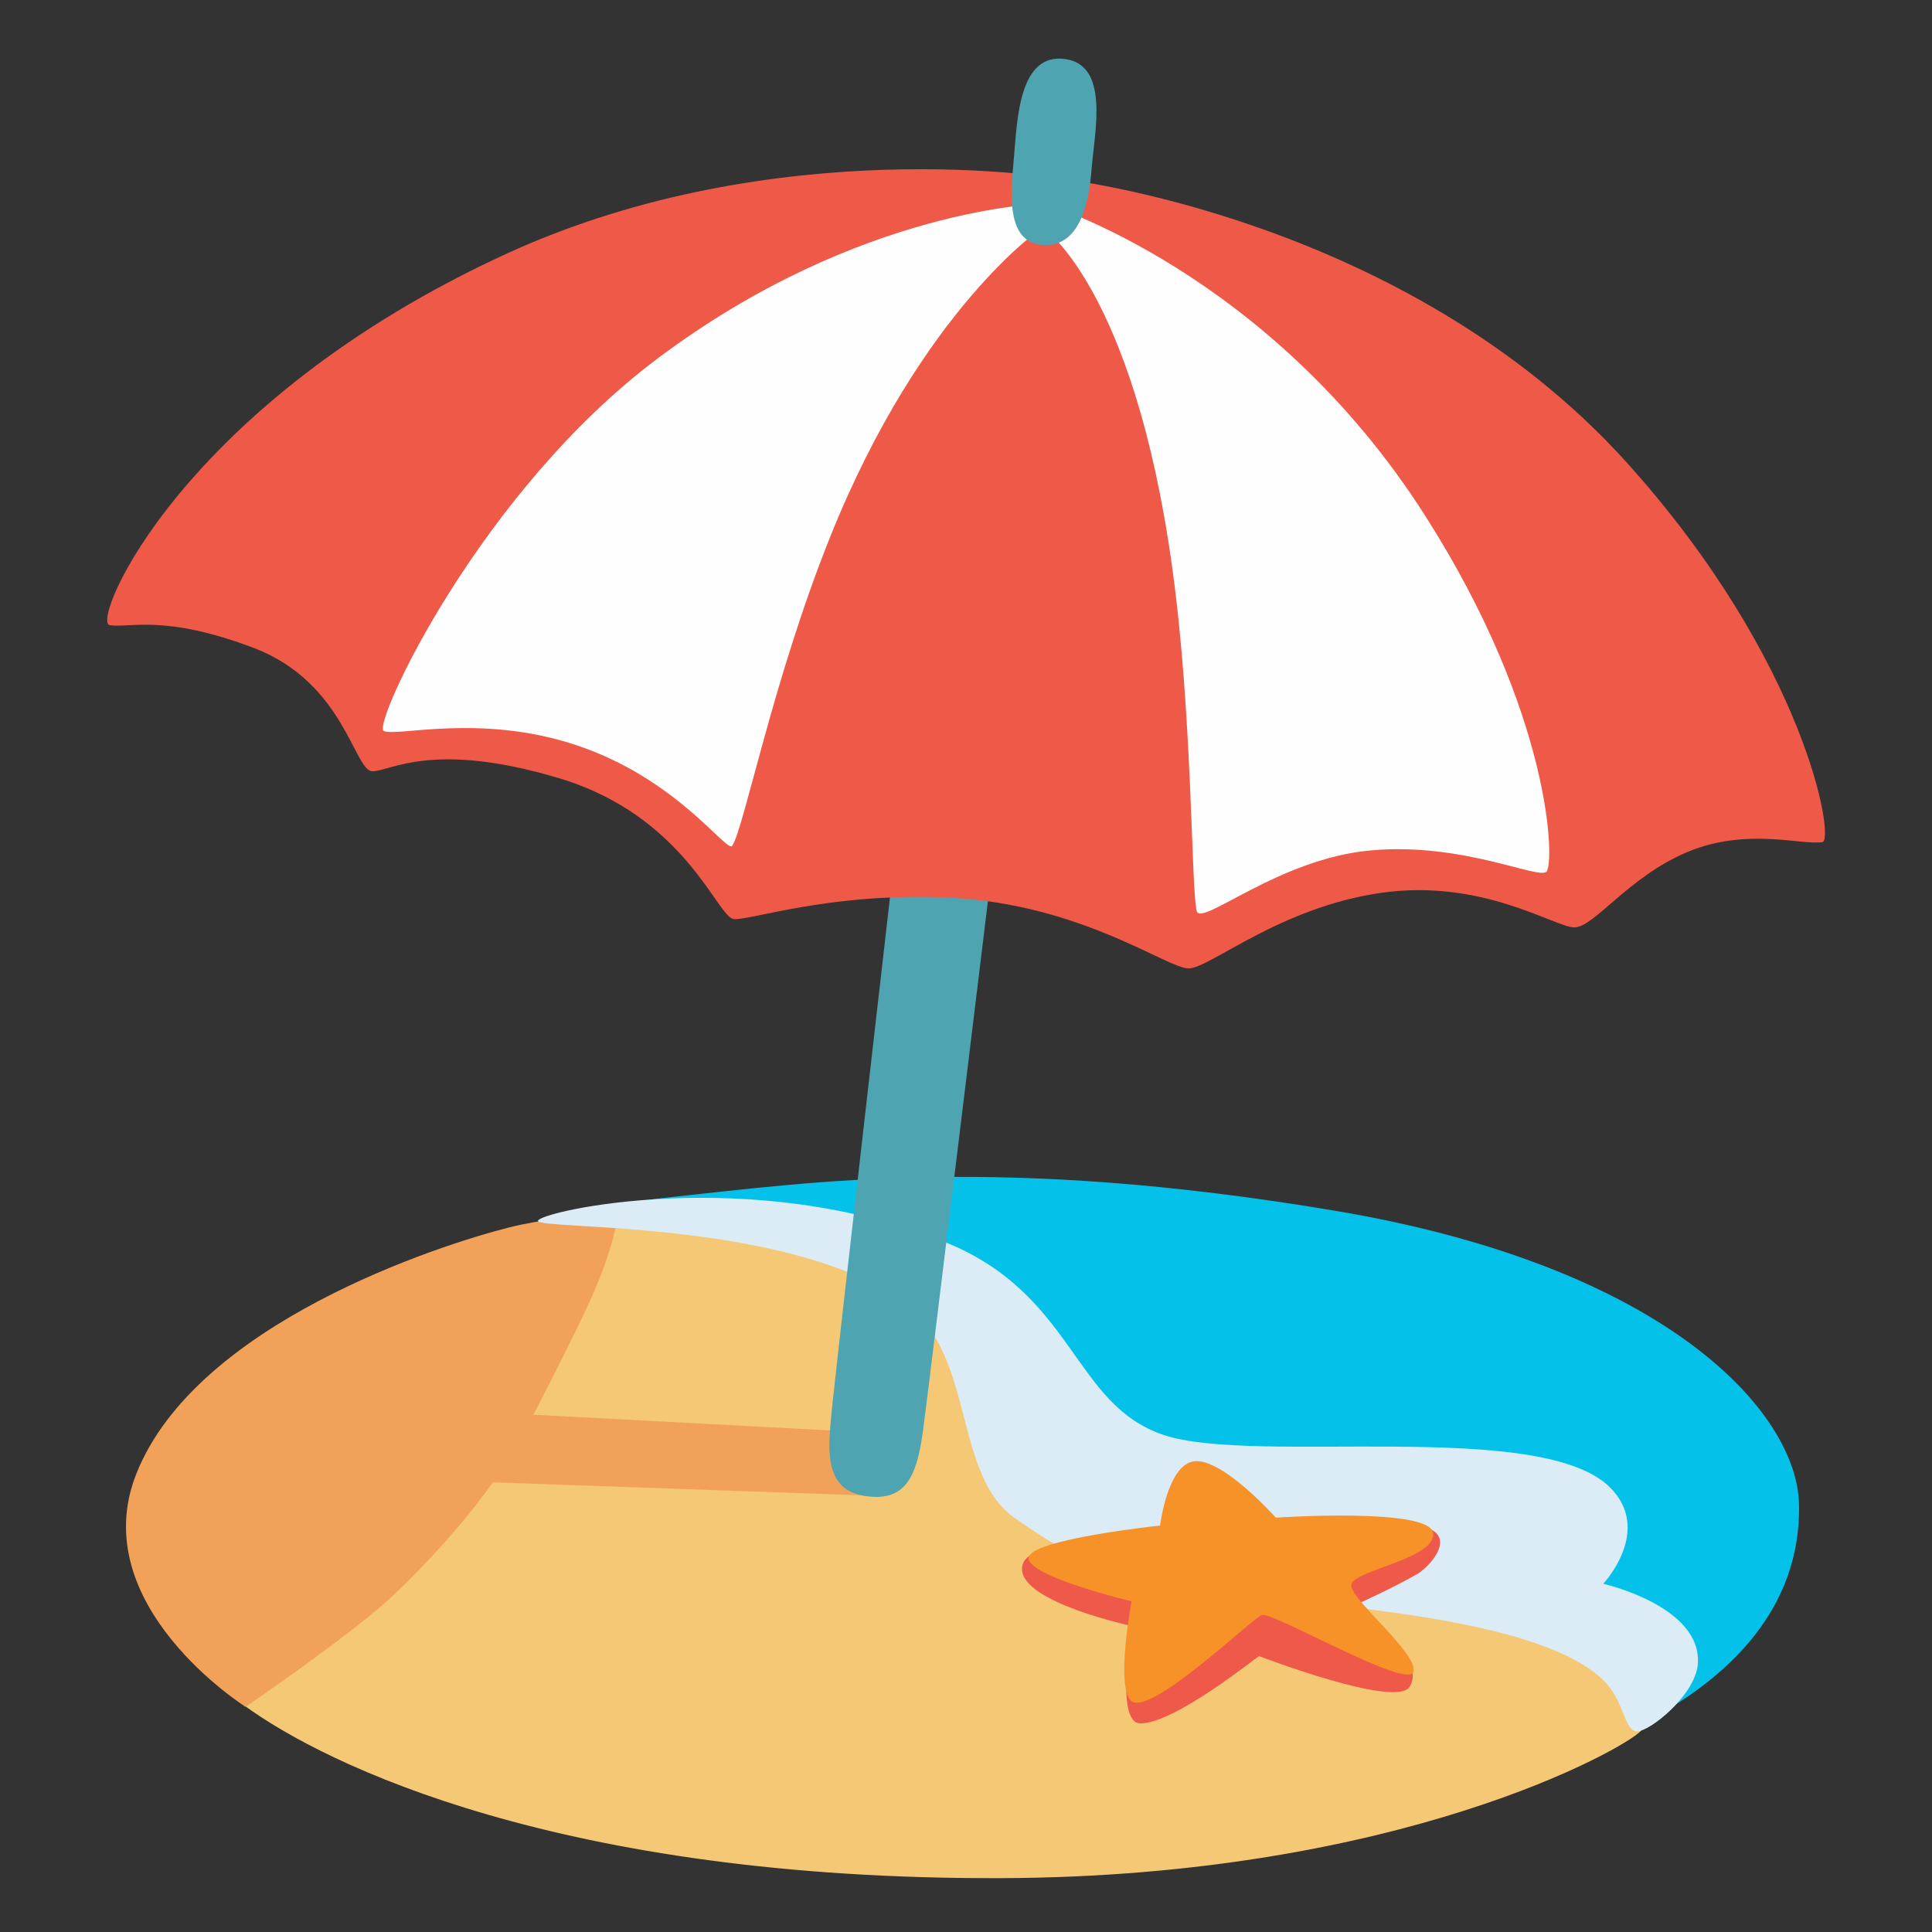
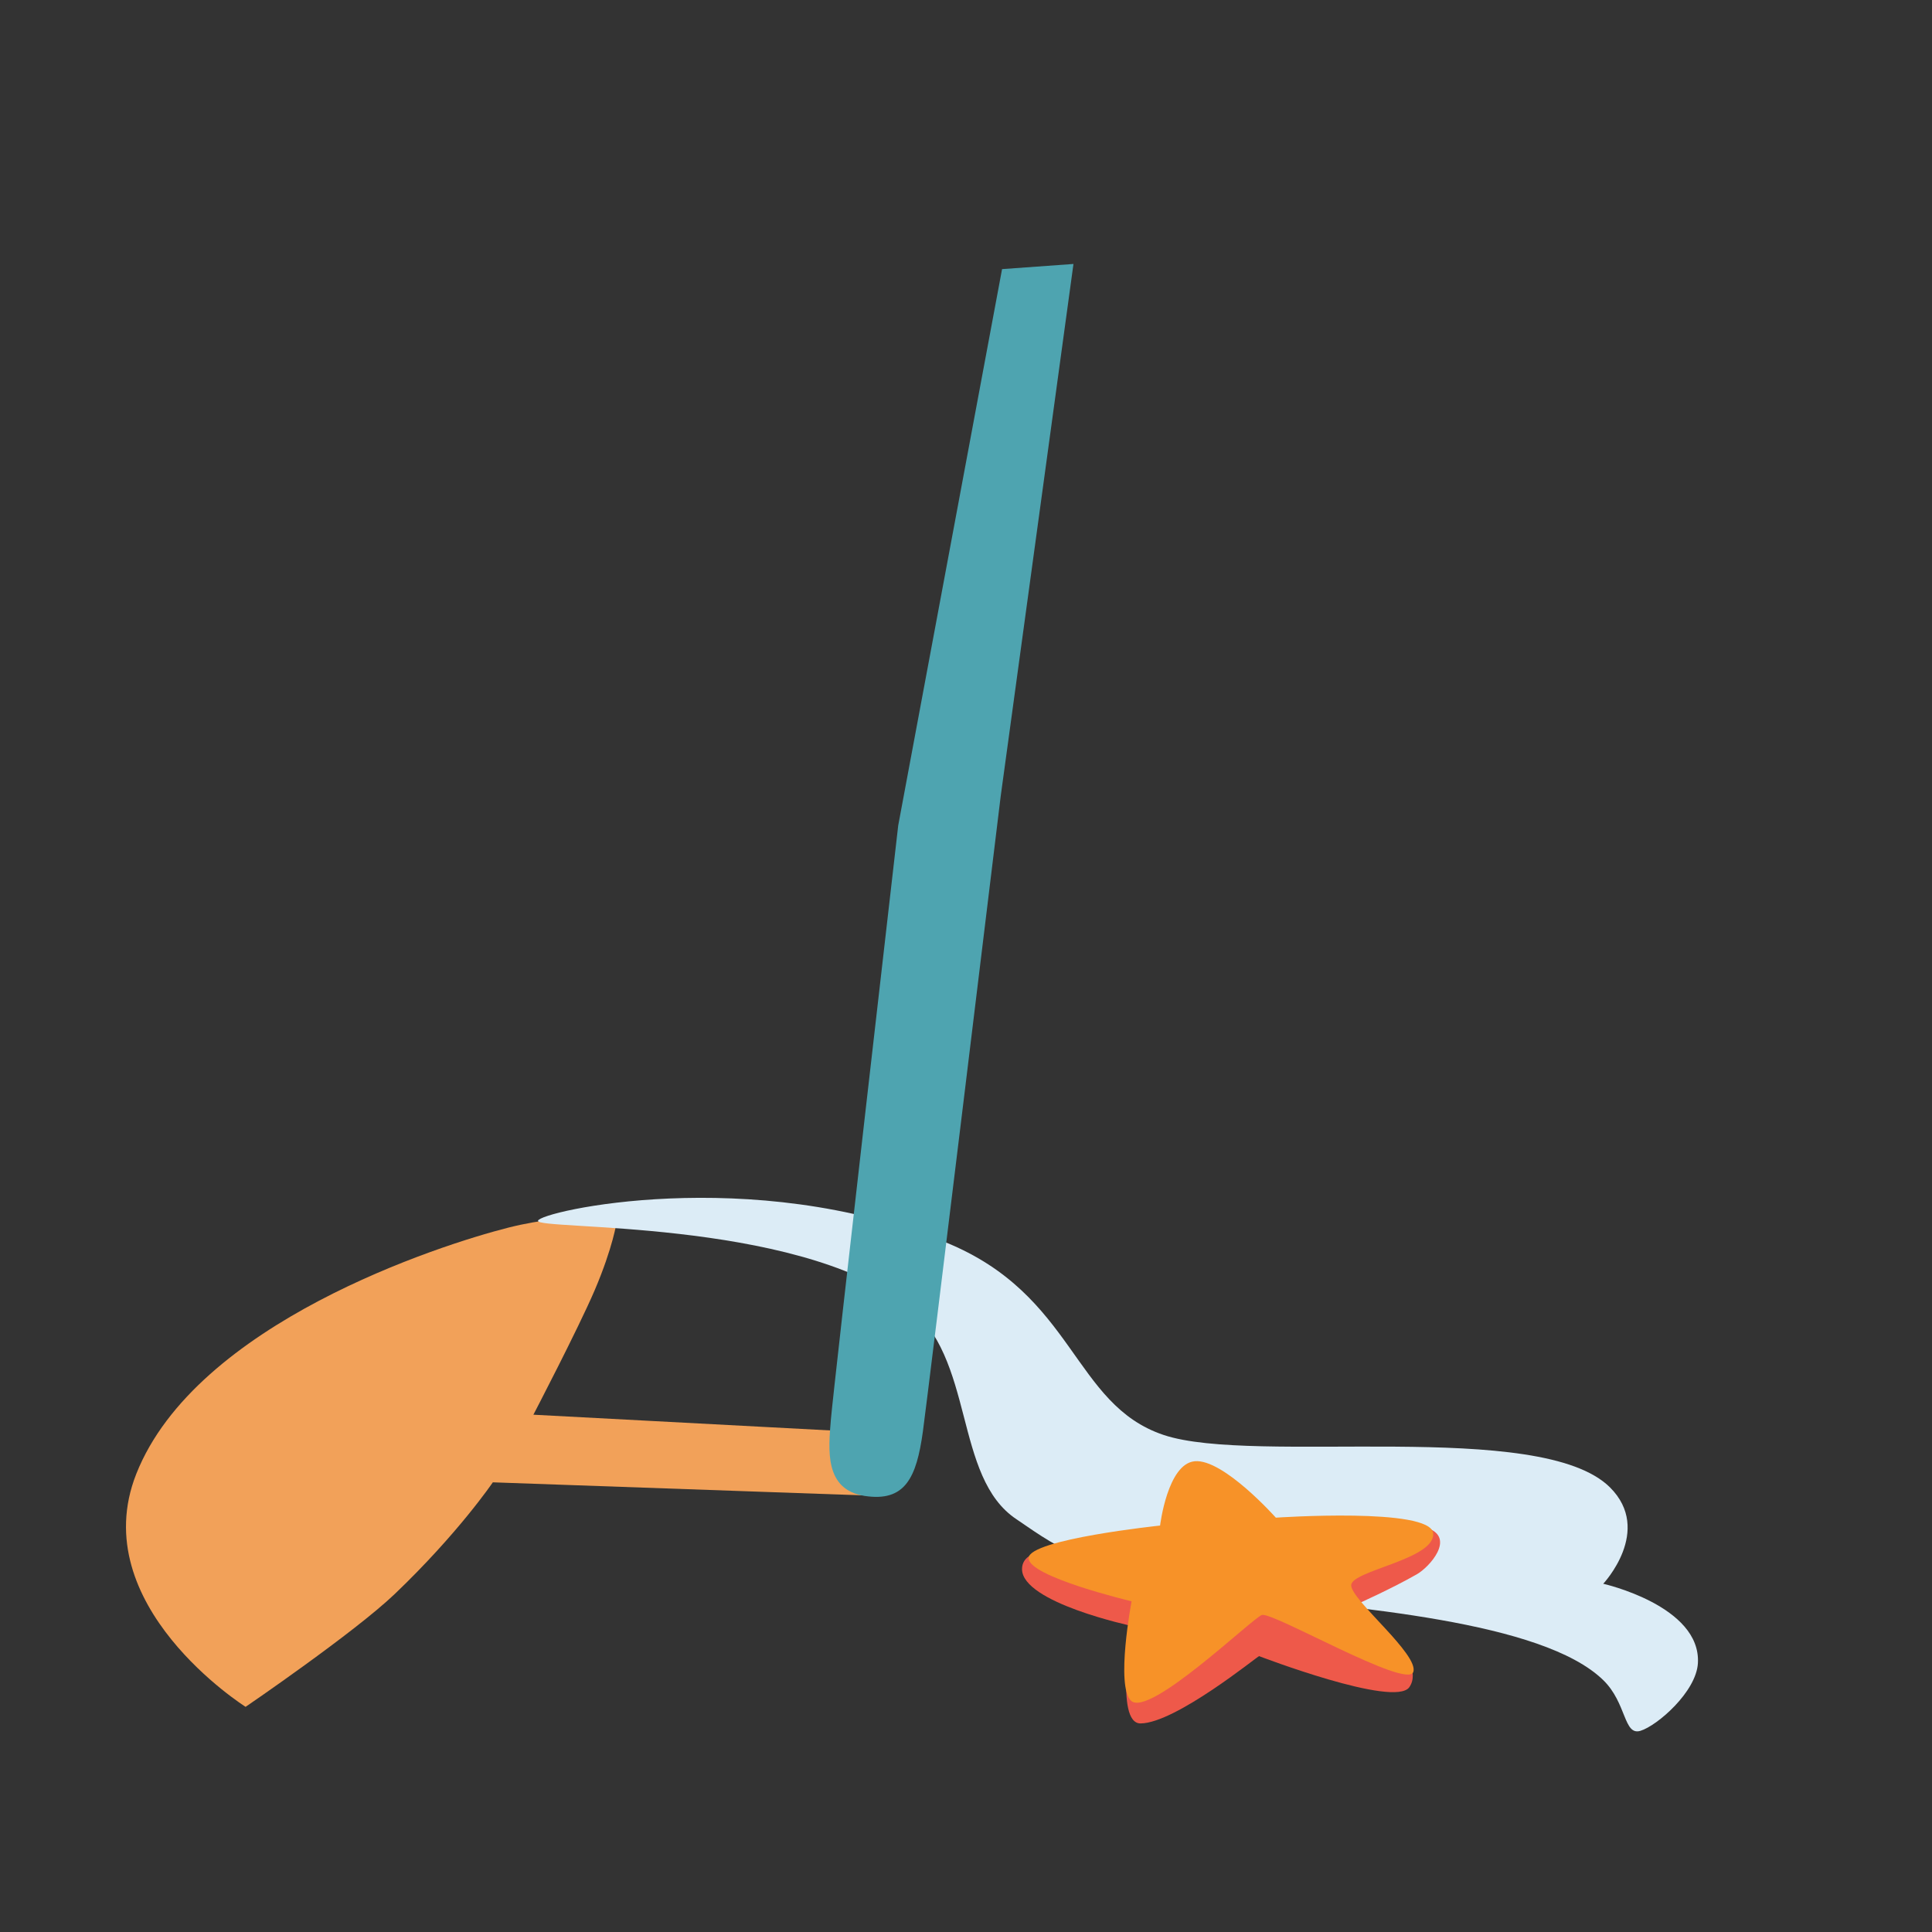
<svg xmlns="http://www.w3.org/2000/svg" width="24" height="24" viewBox="0 0 24 24" fill="none">
  <rect x="0" y="0" width="24" height="24" fill="#333333" stroke="none" />
-   <path d="M20.679 21.257C21.407 20.828 22.376 20.029 22.348 18.686C22.324 17.546 20.711 15.733 16.577 15.039C12.443 14.346 10.161 14.676 8.308 14.874C6.456 15.073 5.299 15.668 5.299 15.668L6.986 19.074L20.679 21.257Z" fill="#04C1EA" />
-   <path d="M13.346 18.142L17.147 19.151L20.192 20.496C20.192 20.496 20.571 21.294 20.381 21.504C20.192 21.714 17.398 23.312 12.444 23.331C6.962 23.351 4.046 21.924 3.038 21.189C2.029 20.454 5.033 16.234 5.033 16.234L7.539 15.203L10.388 15.478L12.068 16.318L13.346 18.142Z" fill="#F5C876" />
  <path d="M10.873 17.799L6.626 17.574C6.626 17.574 7.181 16.509 7.386 16.031C7.618 15.488 7.661 15.174 7.661 15.174C7.661 15.174 7.162 15.036 6.311 15.251C5.46 15.467 2.434 16.438 1.693 18.309C1.048 19.941 3.051 21.203 3.051 21.203C3.051 21.203 4.401 20.282 4.905 19.8C5.694 19.046 6.122 18.414 6.122 18.414L10.918 18.583L11.203 18.394L10.873 17.799Z" fill="#F2A159" />
  <path d="M20.001 18.478C20.537 19.014 19.916 19.674 19.916 19.674C19.916 19.674 21.133 19.948 21.092 20.661C21.071 21.017 20.587 21.437 20.378 21.501C20.168 21.564 20.209 21.156 19.916 20.871C19.161 20.136 16.83 19.967 15.214 19.8C13.598 19.633 12.934 19.074 12.632 18.876C11.833 18.351 12.127 16.864 11.258 16.202C9.859 15.137 6.66 15.283 6.683 15.165C6.705 15.047 9.334 14.456 11.743 15.431C13.354 16.084 13.324 17.447 14.456 17.826C15.589 18.204 19.14 17.617 20.001 18.478Z" fill="#DCECF6" />
  <path d="M17.739 18.984C18.079 19.108 17.758 19.466 17.601 19.556C17.286 19.736 16.86 19.926 16.86 19.926C16.86 19.926 17.754 20.604 17.507 20.959C17.325 21.219 15.641 20.573 15.641 20.573C15.624 20.573 14.602 21.407 14.168 21.409C13.843 21.411 14.062 20.199 14.062 20.199C14.062 20.199 12.696 19.909 12.696 19.492C12.696 19.168 13.374 19.262 13.374 19.262C13.374 19.262 17.4 18.861 17.739 18.984Z" fill="#EE594A" />
  <path d="M14.842 18.152C15.197 18.12 15.849 18.853 15.849 18.853C15.849 18.853 17.771 18.722 17.803 19.046C17.835 19.371 16.785 19.509 16.785 19.693C16.785 19.877 17.633 20.556 17.556 20.771C17.479 20.987 15.801 20.016 15.675 20.062C15.549 20.109 14.278 21.337 14.051 21.128C13.856 20.948 14.057 19.892 14.057 19.892C14.057 19.892 12.761 19.584 12.778 19.352C12.793 19.121 14.411 18.951 14.411 18.951C14.411 18.951 14.503 18.182 14.842 18.152Z" fill="#F79228" />
  <path d="M12.448 3.343L13.335 3.279L12.431 9.891C12.431 9.891 11.526 17.34 11.464 17.786C11.385 18.356 11.244 18.66 10.742 18.583C10.239 18.506 10.29 18.013 10.322 17.629C10.354 17.244 11.158 10.254 11.158 10.254L12.448 3.343Z" fill="#4EA4B0" />
-   <path d="M13.174 2.22C13.174 2.22 17.454 2.689 20.211 5.749C22.434 8.218 22.796 10.436 22.639 10.461C22.374 10.502 21.701 10.277 20.966 10.582C20.231 10.888 19.804 11.52 19.558 11.52C19.312 11.52 18.416 10.909 17.151 11.092C15.887 11.276 15.03 12.03 14.764 12.03C14.498 12.03 13.438 11.235 11.807 11.152C10.318 11.078 9.319 11.438 9.114 11.417C8.91 11.396 8.512 10.134 6.941 9.666C5.37 9.197 4.851 9.581 4.626 9.581C4.401 9.581 4.279 8.481 3.158 8.051C2.036 7.624 1.607 7.806 1.363 7.766C1.119 7.727 2.261 4.995 6.309 3.144C9.656 1.616 13.174 2.22 13.174 2.22Z" fill="#EE5948" />
-   <path d="M12.977 2.529C12.977 2.529 15.763 3.364 17.702 6.403C19.288 8.889 19.312 10.727 19.211 10.828C19.11 10.929 18.171 10.461 17.029 10.564C15.887 10.665 14.923 11.514 14.867 11.319C14.796 11.072 14.818 8.878 14.559 7.031C14.078 3.576 12.953 2.824 12.953 2.824C12.953 2.824 11.453 3.829 10.314 6.666C9.6 8.445 9.246 10.273 9.097 10.506C9.032 10.609 8.415 9.664 7.132 9.248C5.946 8.861 4.909 9.159 4.766 9.079C4.624 8.996 5.955 6.109 8.177 4.447C10.686 2.567 12.977 2.529 12.977 2.529Z" fill="#FEFEFE" />
-   <path d="M13.23 0.733C13.777 0.808 13.603 1.609 13.562 2.079C13.543 2.288 13.498 3.086 12.949 3.043C12.491 3.007 12.555 2.398 12.596 1.95C12.636 1.5 12.654 0.654 13.23 0.733Z" fill="#4EA4B0" />
</svg>